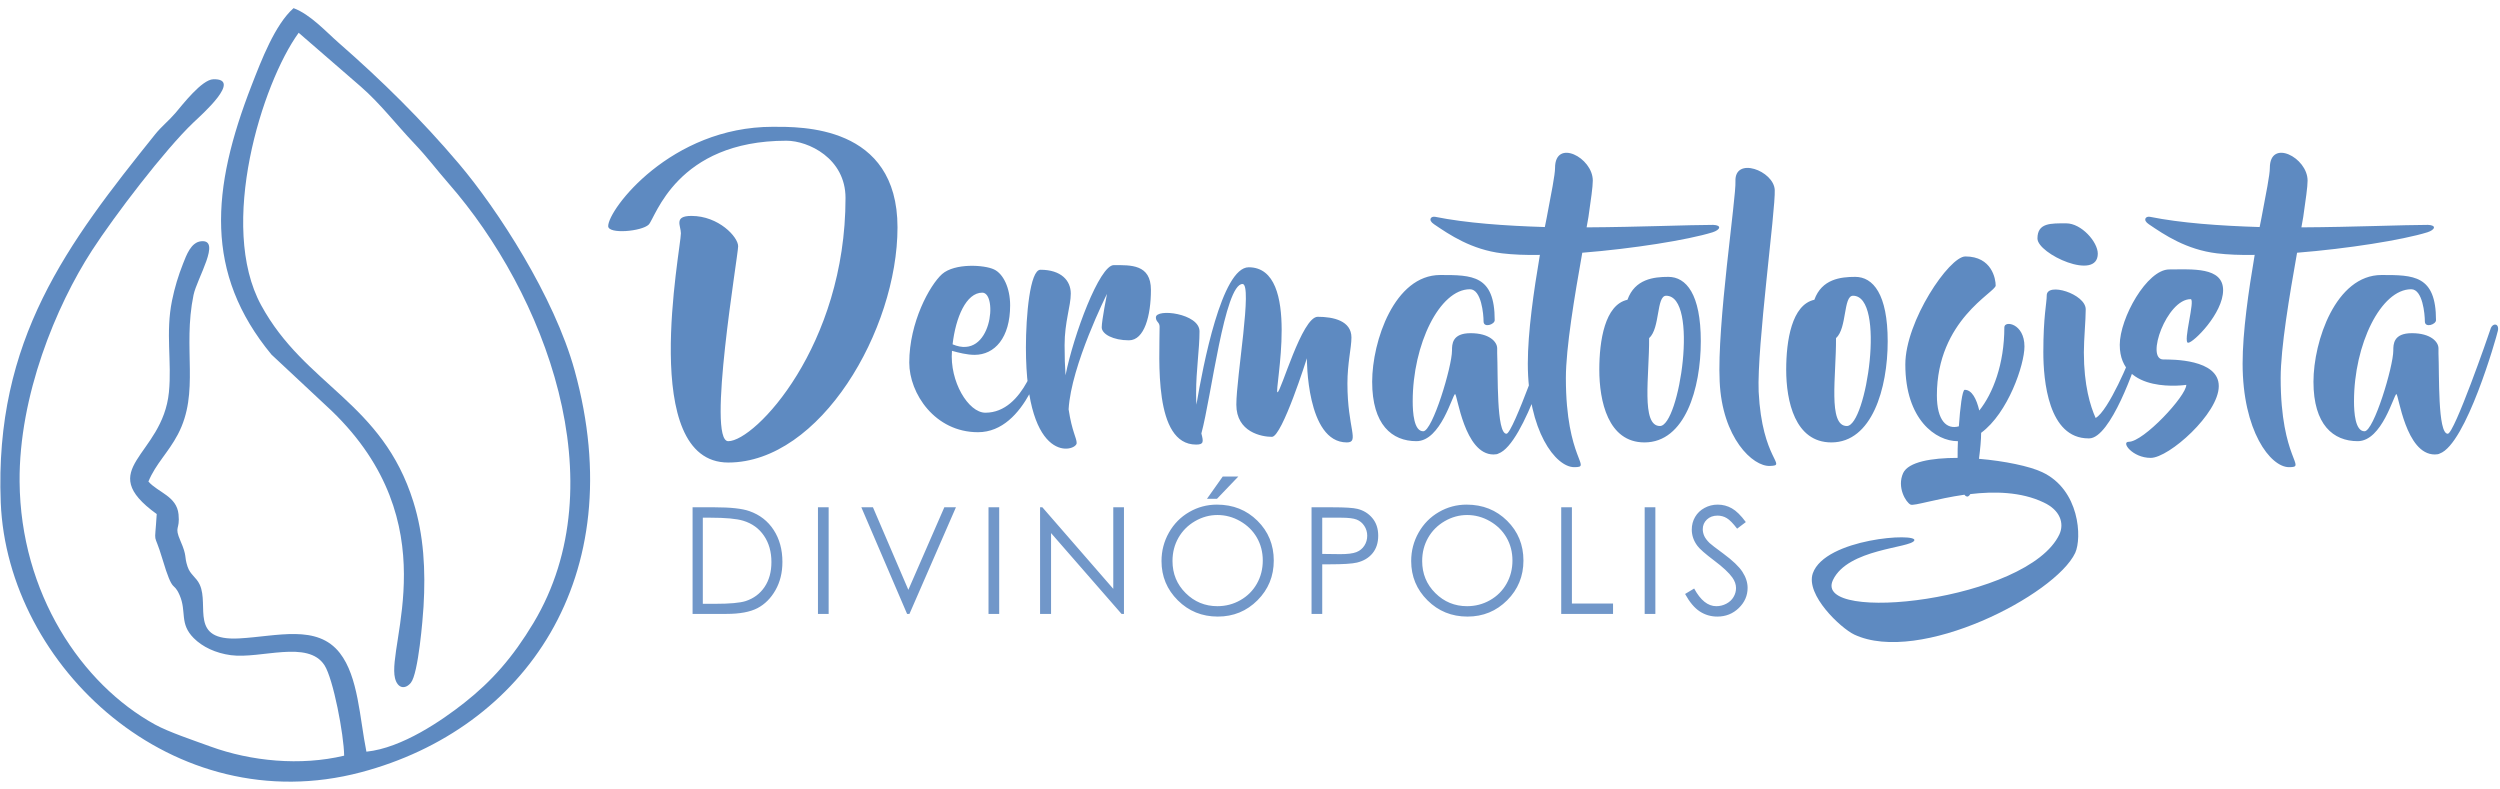
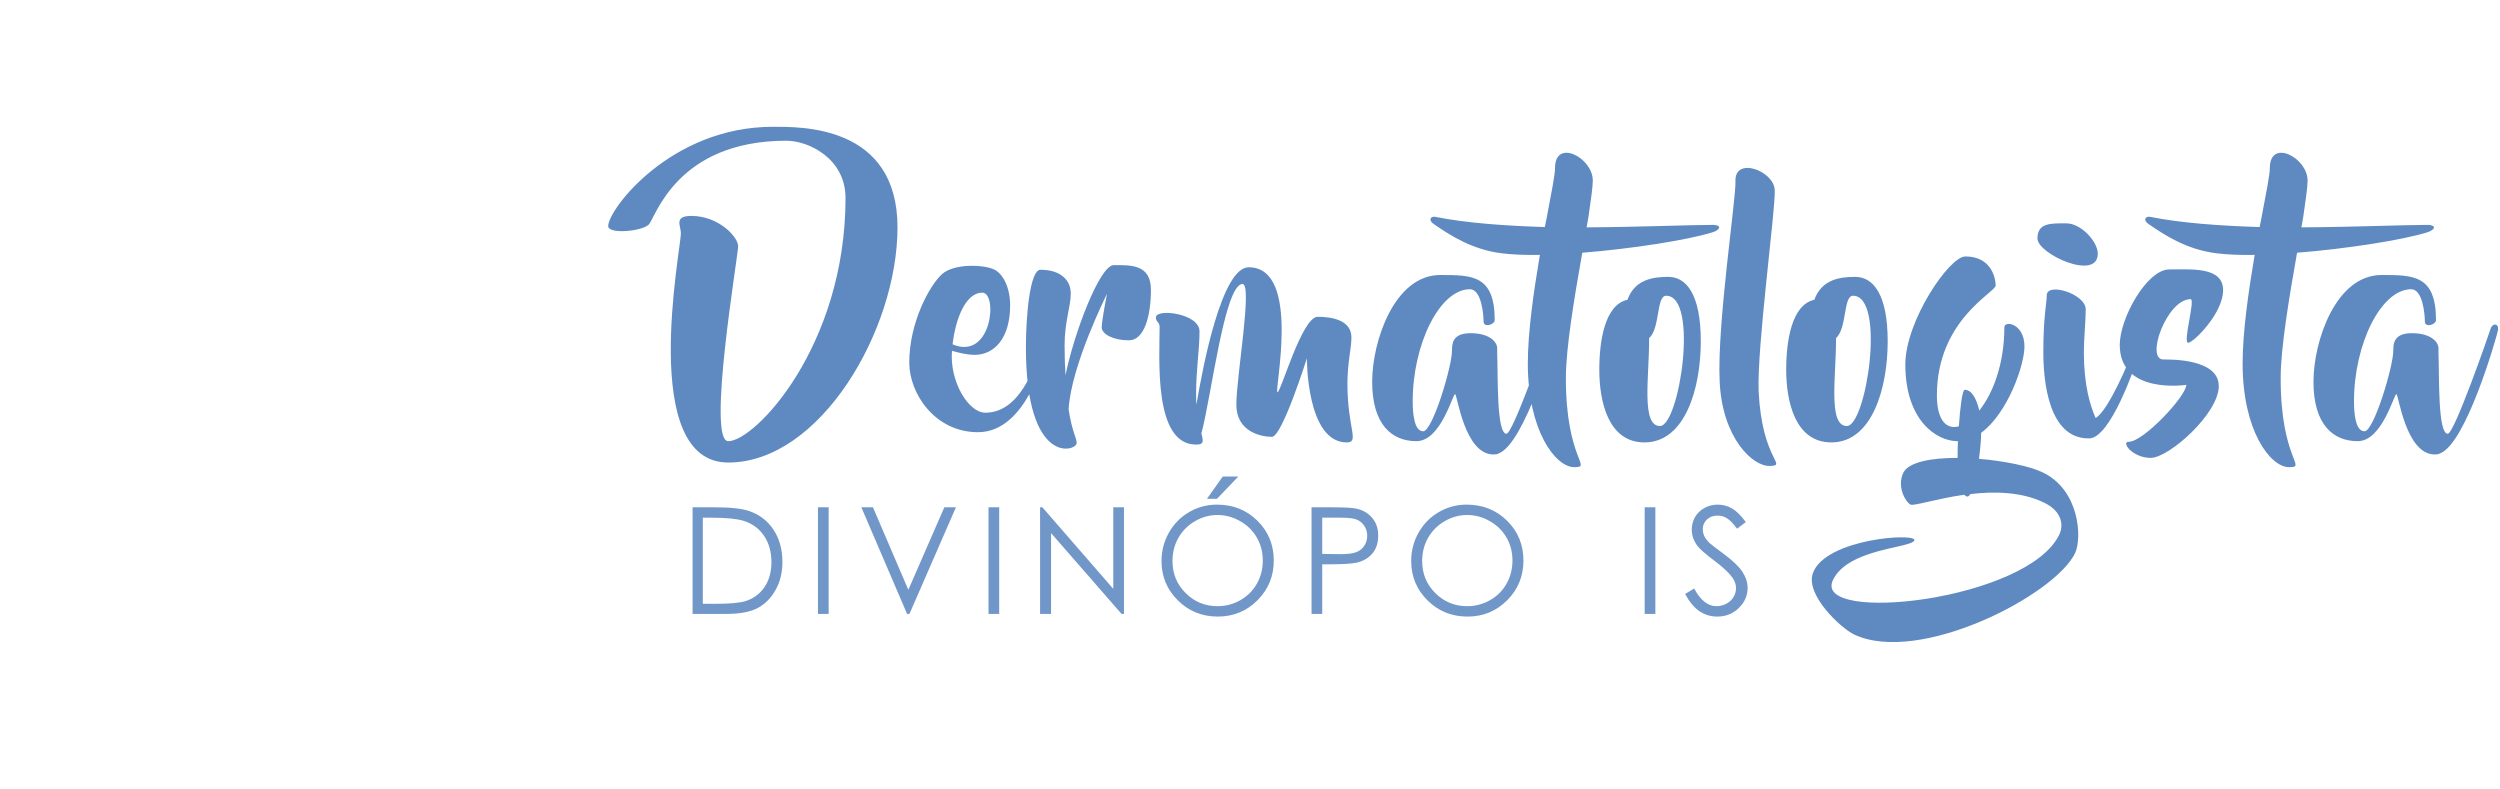
<svg xmlns="http://www.w3.org/2000/svg" xml:space="preserve" width="149mm" height="47mm" version="1.1" style="shape-rendering:geometricPrecision; text-rendering:geometricPrecision; image-rendering:optimizeQuality; fill-rule:evenodd; clip-rule:evenodd" viewBox="0 0 14900 4700">
  <defs>
    <style type="text/css">
   
    .fil0 {fill:#5E8AC1}
    .fil1 {fill:#5E8AC1;fill-rule:nonzero}
    .fil2 {fill:#7197C9;fill-rule:nonzero}
   
  </style>
  </defs>
  <g id="Camada_x0020_1">
    <g id="_2058473406576">
-       <path class="fil0" d="M1749.61 48.64c-111.17,98.12 -192.38,312.19 -249,457.51 -242.19,621.64 -283.11,1121.89 117.3,1607.16l358.31 334.82c695.31,670.05 328.32,1393.66 378.03,1593.82 15.2,61.18 60.23,69.05 94.49,27.3 44.66,-54.42 71.41,-384.47 75.53,-454.21 12.74,-215.72 2.02,-423.9 -60.54,-624.13 -186.01,-595.32 -645.34,-691.18 -907.28,-1171.79 -258.41,-474.14 4.12,-1321.08 223.63,-1623.75l369.38 320.04c116.57,101.41 210.44,224.87 318.54,338.66 82.32,86.65 132.39,155.62 205.52,239.25 571.91,653.88 1007.08,1784.43 505.76,2619.85 -123.46,205.73 -249.04,347.28 -412.71,476.19 -130.98,103.16 -370.39,269.11 -582.8,290.65 -40.6,-201.19 -47.88,-446.13 -158.42,-587.98 -134.8,-172.98 -372.83,-99.6 -599.74,-87.08 -300.65,16.58 -177.02,-194.26 -235.14,-320.33 -20.94,-45.44 -56.52,-58.37 -72.71,-107.62 -21.85,-66.47 -0.5,-56.9 -42.22,-153.07 -39.48,-91 -1.75,-61.81 -11.52,-158.69 -10.88,-107.88 -120.49,-128.97 -179.55,-195.07 43.7,-106.02 117.87,-171.66 175.52,-281.07 132.44,-251.35 26.99,-509.74 93.45,-831.09 20.4,-98.65 168.34,-333.11 44.86,-320.05 -60.24,6.37 -87.08,82.11 -107.61,134.16 -27.78,70.4 -49.09,139.44 -65.47,219.33 -39.4,192.2 -0.46,364.26 -18.51,546.26 -38.09,384.1 -450.99,452.87 -72.69,726.15 -12.66,207.88 -20.18,86.57 33.89,267.57 65.52,219.36 63.93,126.71 102.81,216.45 42.74,98.66 -2.96,167.8 83.67,255.12 52.35,52.76 131.68,90.06 221.84,101.95 177.49,23.42 459.11,-92.97 557.79,60.11 52.03,80.73 115.68,414.22 117.03,538.76 -260.39,62.2 -555.17,33.49 -795.91,-54.22 -102.03,-37.18 -249.67,-86.37 -331.65,-131.45 -437.87,-240.84 -801.47,-782.15 -806.8,-1447.49 -4.1,-510.49 215.96,-1045.63 432.25,-1379.13 131.37,-202.58 432.81,-599.19 605.49,-762.96 45.63,-43.28 292.73,-261.19 116.77,-256.16 -68.4,1.95 -183.41,151.46 -225.43,200.8 -39.71,46.64 -83.08,79.91 -121.26,127.49 -522.03,650.65 -958.74,1222.9 -920.14,2194.04 38.87,977.69 1027.74,1903.98 2146.73,1608.05 973.19,-257.36 1614.05,-1160.54 1273.62,-2394.7 -121.7,-441.2 -459.99,-960.68 -688.7,-1230.87 -221.86,-262.08 -458.49,-495.54 -717.67,-722.1 -76.16,-66.58 -168.56,-169.32 -268.74,-206.48z" />
      <g>
        <path class="fil1" d="M4058.15 1390.12c0,94.05 -254.51,1366.57 282.16,1366.57 547.74,0 1008.8,-789.33 1008.8,-1401.61 0,-612.29 -579.09,-599.38 -743.23,-599.38 -608.59,0 -981.13,492.41 -981.13,592 0,49.79 201.02,31.35 241.6,-9.22 40.57,-40.57 164.13,-499.79 820.68,-499.79 130.94,0 352.25,105.12 352.25,341.19 0,881.54 -538.52,1449.56 -698.97,1449.56 -129.09,0 59.02,-1106.54 59.02,-1161.86 0,-55.33 -116.19,-180.74 -278.48,-180.74 -106.96,0 -62.7,59.02 -62.7,103.28zm2142.99 680.52c-11.07,31.35 -94.06,389.13 -328.27,389.13 -101.44,0 -213.93,-186.27 -199.18,-368.85 38.73,11.07 90.37,23.98 134.63,23.98 119.87,0 212.08,-101.43 212.08,-295.08 0,-103.27 -40.57,-188.11 -95.9,-213.93 -57.17,-27.66 -234.21,-38.73 -309.83,27.67 -73.77,66.39 -195.48,287.7 -195.48,527.45 0,184.42 153.07,414.95 409.41,414.95 289.55,0 396.51,-451.84 409.42,-488.72 12.91,-38.73 -23.97,-51.64 -36.88,-16.6zm-346.72 -326.43c94.06,0 57.18,407.57 -177.04,307.99 18.44,-160.45 81.14,-307.99 177.04,-307.99zm783.8 -164.14c-84.84,0 -239.75,414.95 -287.7,656.55 -3.69,-51.64 -5.53,-110.65 -5.53,-178.89 0,-140.16 36.88,-232.37 36.88,-307.99 0,-77.46 -57.17,-142 -180.73,-142 -62.71,0 -86.68,274.79 -86.68,462.9 0,711.87 302.45,619.66 302.45,569.87 0,-31.36 -27.66,-66.4 -47.95,-201.03 14.75,-261.88 228.69,-687.89 228.69,-687.89 0,0 -31.36,158.6 -31.36,199.17 0,40.58 68.24,77.46 162.3,77.46 92.21,0 130.94,-147.54 130.94,-300.61 0,-153.07 -119.88,-147.54 -221.31,-147.54zm1392.39 706.34c0,-121.72 23.98,-213.93 23.98,-274.79 0,-99.59 -106.97,-123.56 -201.02,-123.56 -94.06,0 -219.47,449.99 -239.75,449.99 -22.13,0 145.69,-745.07 -171.52,-745.07 -160.44,0 -272.94,588.31 -311.67,818.84 -1.85,-20.29 -1.85,-44.26 -1.85,-71.92 0,-132.79 20.29,-258.2 20.29,-365.16 0,-106.97 -260.03,-138.32 -260.03,-82.99 0,27.66 22.13,27.66 22.13,55.32 0,191.8 -36.89,702.66 217.61,702.66 46.11,0 44.27,-16.6 31.36,-66.4 59.01,-215.77 138.31,-890.76 245.28,-890.76 60.86,0 -36.89,553.27 -36.89,719.25 0,164.14 151.23,191.8 212.09,191.8 60.86,0 208.4,-468.43 208.4,-468.43 0,0 -3.69,501.63 237.9,501.63 77.46,0 3.69,-82.99 3.69,-350.41zm1202.44 -324.58c-12.91,40.57 -215.78,623.35 -254.5,623.35 -60.86,0 -49.8,-354.09 -55.33,-479.5 0,-9.22 0,-18.44 0,-29.51 0,-38.73 -46.11,-90.37 -158.6,-90.37 -110.66,0 -110.66,66.4 -110.66,103.28 0,95.9 -116.19,481.34 -171.51,481.34 -55.33,0 -62.71,-110.65 -62.71,-178.89 0,-339.33 160.45,-667.61 341.19,-667.61 68.23,0 81.14,149.39 81.14,191.8 0,40.58 66.4,18.45 66.4,-7.37 0,-269.26 -134.63,-269.26 -324.59,-269.26 -272.95,0 -405.73,394.66 -405.73,636.26 0,256.35 118.03,354.09 263.72,354.09 145.7,0 215.78,-280.32 230.53,-280.32 12.91,0 55.33,359.62 228.69,359.62 12.91,0 23.97,-1.84 29.51,-5.53 156.76,-55.33 337.49,-689.74 346.71,-732.16 9.22,-46.11 -33.2,-47.95 -44.26,-9.22zm977.44 -621.51c-143.85,0 -437.08,12.91 -754.29,14.76l11.06 -62.71c14.76,-103.27 25.82,-178.89 25.82,-215.77 0,-138.32 -224.99,-252.66 -224.99,-75.62 0,40.58 -22.13,151.23 -49.8,296.93l-11.06 55.32c-237.91,-7.37 -470.28,-23.97 -652.86,-60.86 -25.82,-5.53 -46.1,18.45 -7.38,44.26 92.22,62.71 223.16,151.23 405.73,173.36 62.71,7.38 140.17,11.07 225,9.22 -36.88,217.62 -71.92,459.22 -71.92,647.33 0,402.04 165.98,617.82 276.63,617.82 110.65,0 -49.79,-40.58 -49.79,-531.14 0,-180.74 51.63,-486.88 97.74,-746.92 300.61,-23.97 627.04,-75.61 776.42,-121.72 46.11,-14.75 57.17,-42.41 3.69,-44.26zm-267.42 309.83c-86.68,0 -199.18,12.91 -243.44,136.48 -134.63,29.5 -167.82,243.44 -167.82,416.79 0,186.27 51.64,433.4 269.26,433.4 241.59,0 335.65,-320.9 335.65,-603.07 0,-280.32 -86.68,-383.6 -193.65,-383.6zm-49.79 888.92c-114.34,0 -62.71,-300.61 -64.55,-523.76 66.39,-59.01 42.42,-252.66 101.43,-252.66 197.33,0 79.3,776.42 -36.88,776.42zm449.99 -1458.78c5.54,90.36 -110.65,855.72 -94.05,1193.21 14.75,335.65 197.33,509.01 300.61,503.48 105.12,-3.69 -47.95,-33.2 -68.24,-442.62 -11.06,-267.41 101.43,-1086.25 95.9,-1202.43 -5.53,-114.35 -239.75,-201.03 -234.22,-51.64zm713.72 569.86c-86.68,0 -199.18,12.91 -243.44,136.48 -134.63,29.5 -167.82,243.44 -167.82,416.79 0,186.27 51.64,433.4 269.26,433.4 241.59,0 335.65,-320.9 335.65,-603.07 0,-280.32 -86.68,-383.6 -193.65,-383.6zm-49.79 888.92c-114.34,0 -62.71,-300.61 -64.55,-523.76 66.39,-59.01 42.42,-252.66 101.43,-252.66 197.33,0 79.3,776.42 -36.88,776.42zm1163.71 274.79c-73.77,-35.04 -223.15,-66.39 -376.22,-79.3 7.38,-56.25 12.91,-114.34 12.91,-154.91 160.45,-118.03 258.19,-405.73 258.19,-514.54 0,-138.32 -119.87,-156.76 -119.87,-114.35 0,219.47 -68.24,394.67 -149.39,496.1 -16.6,-70.08 -44.26,-123.56 -86.68,-123.56 -14.75,0 -27.66,108.81 -35.04,217.62 -71.92,20.28 -130.94,-33.2 -130.94,-184.43 0,-449.99 350.41,-614.12 350.41,-654.7 0,-38.73 -22.13,-173.36 -180.74,-173.36 -95.9,0 -357.78,385.45 -357.78,643.64 0,330.12 182.58,457.37 311.68,457.37 0,0 1.84,0 1.84,0 -1.84,33.81 -1.84,63.93 -1.84,88.22 0,3.99 0,7.68 0,11.37 -156.76,0 -293.24,23.97 -324.59,90.37 -38.73,84.83 16.6,175.2 44.26,188.11 20.29,9.22 153.07,-35.04 320.9,-59.02 5.53,7.38 11.06,11.07 18.44,11.07 3.69,0 11.07,-5.54 16.6,-14.76 140.16,-16.59 302.45,-14.75 437.08,49.8 99.59,46.1 123.57,125.41 94.06,189.95 -186.27,396.51 -1473.54,536.67 -1349.98,272.95 88.52,-188.11 462.9,-189.96 485.03,-236.06 22.13,-47.95 -531.13,-12.91 -604.9,195.49 -44.26,129.09 165.98,326.42 247.12,365.15 389.14,182.58 1198.75,-236.06 1316.78,-486.87 40.58,-88.53 27.67,-376.23 -197.33,-481.35zm331.96 -1302.02c0,-70.08 -97.74,-180.74 -188.11,-180.74 -92.21,0 -171.51,-3.69 -171.51,90.37 0,92.21 359.62,256.35 359.62,90.37zm208.4 575.4c-12.91,47.95 -145.69,363.31 -221.31,403.88 -31.35,-70.08 -70.08,-193.64 -70.08,-390.97 0,-79.31 11.07,-189.96 11.07,-256.35 0,-92.21 -232.38,-164.14 -232.38,-82.99 0,46.1 -20.28,123.56 -20.28,337.49 0,169.67 29.51,514.54 269.26,514.54 1.84,0 1.84,0 3.68,0 0,0 0,0 0,0 127.26,0 278.48,-435.24 300.61,-521.92 7.38,-29.5 -27.66,-49.79 -40.57,-3.68zm-77.46 -31.36c0,298.77 396.51,237.91 396.51,237.91 0,66.39 -254.5,339.34 -343.02,339.34 -47.95,0 22.13,95.9 130.94,95.9 108.81,0 405.73,-263.73 405.73,-427.86 0,-162.3 -282.17,-158.61 -330.12,-158.61 -108.81,0 20.29,-359.62 162.29,-359.62 29.51,0 -47.95,260.03 -14.75,260.03 31.35,0 208.4,-175.2 208.4,-313.51 0,-140.17 -186.27,-123.57 -320.9,-123.57 -132.78,0 -295.08,289.55 -295.08,449.99zm1836.86 -715.56c-143.85,0 -437.08,12.91 -754.29,14.76l11.06 -62.71c14.76,-103.27 25.82,-178.89 25.82,-215.77 0,-138.32 -224.99,-252.66 -224.99,-75.62 0,40.58 -22.13,151.23 -49.8,296.93l-11.06 55.32c-237.91,-7.37 -470.28,-23.97 -652.86,-60.86 -25.82,-5.53 -46.1,18.45 -7.38,44.26 92.22,62.71 223.16,151.23 405.73,173.36 62.71,7.38 140.17,11.07 225,9.22 -36.88,217.62 -71.92,459.22 -71.92,647.33 0,402.04 165.98,617.82 276.63,617.82 110.65,0 -49.79,-40.58 -49.79,-531.14 0,-180.74 51.63,-486.88 97.74,-746.92 300.61,-23.97 627.04,-75.61 776.42,-121.72 46.11,-14.75 57.17,-42.41 3.69,-44.26zm372.53 621.51c-12.91,40.57 -215.78,623.35 -254.5,623.35 -60.86,0 -49.8,-354.09 -55.33,-479.5 0,-9.22 0,-18.44 0,-29.51 0,-38.73 -46.11,-90.37 -158.6,-90.37 -110.66,0 -110.66,66.4 -110.66,103.28 0,95.9 -116.19,481.34 -171.51,481.34 -55.33,0 -62.71,-110.65 -62.71,-178.89 0,-339.33 160.45,-667.61 341.19,-667.61 68.23,0 81.14,149.39 81.14,191.8 0,40.58 66.4,18.45 66.4,-7.37 0,-269.26 -134.63,-269.26 -324.59,-269.26 -272.95,0 -405.73,394.66 -405.73,636.26 0,256.35 118.03,354.09 263.72,354.09 145.7,0 215.78,-280.32 230.53,-280.32 12.91,0 55.33,359.62 228.69,359.62 12.91,0 23.97,-1.84 29.51,-5.53 156.76,-55.33 337.49,-689.74 346.71,-732.16 9.22,-46.11 -33.2,-47.95 -44.26,-9.22z" />
-         <path class="fil2" d="M4127.77 3658.87l0 -635.41 131.86 0c94.99,0 164.02,7.67 206.94,22.86 61.65,21.69 109.88,59 144.54,112.39 34.66,53.25 52.07,116.67 52.07,190.42 0,63.72 -13.72,119.62 -41.3,168 -27.43,48.38 -63.27,84.22 -107.08,107.23 -43.95,23.01 -105.61,34.51 -184.81,34.51l-202.22 0zm61.07 -60.18l73.3 0c87.61,0 148.23,-5.46 182.16,-16.37 47.64,-15.63 85.25,-43.51 112.54,-83.92 27.28,-40.57 40.85,-89.98 40.85,-148.38 0,-61.21 -14.75,-113.72 -44.39,-157.09 -29.5,-43.51 -70.8,-73.3 -123.61,-89.38 -39.67,-12.09 -105.01,-18.14 -196.02,-18.14l-44.83 0 0 513.28zm686.2 -575.23l63.72 0 0 635.41 -63.72 0 0 -635.41zm258.61 0l69.18 0 210.92 491.9 214.45 -491.9 69.18 0 -277 635.41 -14.16 0 -272.57 -635.41zm757.89 0l63.72 0 0 635.41 -63.72 0 0 -635.41zm307.29 635.41l0 -635.41 13.71 0 422.58 486 0 -486 63.72 0 0 635.41 -14.46 0 -420.06 -481.72 0 481.72 -65.49 0zm1054.2 -651.34c96.16,0 176.7,32.16 241.45,96.32 64.75,64.16 97.2,143.21 97.2,237.02 0,93.07 -32.31,171.98 -96.91,236.73 -64.75,64.75 -143.51,97.2 -236.58,97.2 -94.1,0 -173.6,-32.3 -238.35,-96.76 -64.75,-64.45 -97.2,-142.48 -97.2,-234.07 0,-61.06 14.75,-117.56 44.25,-169.77 29.5,-52.06 69.76,-92.92 120.8,-122.42 50.88,-29.5 106.04,-44.25 165.34,-44.25zm2.8 61.95c-46.9,0 -91.45,12.24 -133.63,36.73 -42.04,24.48 -74.93,57.37 -98.68,98.82 -23.59,41.59 -35.39,87.76 -35.39,138.79 0,75.37 26.1,139.09 78.46,191.01 52.36,52.06 115.49,78.02 189.24,78.02 49.41,0 94.99,-11.95 136.87,-35.84 42.04,-23.89 74.78,-56.64 98.24,-98.08 23.45,-41.45 35.25,-87.47 35.25,-138.21 0,-50.44 -11.8,-96.02 -35.25,-136.72 -23.46,-40.71 -56.64,-73.31 -99.27,-97.79 -42.62,-24.49 -87.9,-36.73 -135.84,-36.73zm31.56 -229.21l92.78 0 -127.14 132.75 -59.59 0 93.95 -132.75zm529.42 183.19l126.7 0c72.57,0 121.68,3.1 147.05,9.44 36.29,9 65.93,27.29 88.94,55.16 23.16,27.73 34.66,62.69 34.66,104.73 0,42.33 -11.21,77.14 -33.77,104.72 -22.42,27.43 -53.4,45.87 -92.78,55.46 -28.91,6.93 -82.74,10.32 -161.65,10.32l-45.43 0 0 295.58 -63.72 0 0 -635.41zm63.72 61.95l0 215.93 107.67 1.33c43.51,0 75.37,-3.98 95.58,-11.95 20.21,-7.96 36.13,-20.65 47.64,-38.35 11.5,-17.7 17.26,-37.61 17.26,-59.44 0,-21.24 -5.76,-40.85 -17.26,-58.55 -11.51,-17.7 -26.84,-30.24 -45.72,-37.76 -18.88,-7.52 -49.71,-11.21 -92.78,-11.21l-112.39 0zm860.54 -77.88c96.16,0 176.7,32.16 241.45,96.32 64.75,64.16 97.2,143.21 97.2,237.02 0,93.07 -32.31,171.98 -96.91,236.73 -64.75,64.75 -143.51,97.2 -236.58,97.2 -94.1,0 -173.6,-32.3 -238.35,-96.76 -64.75,-64.45 -97.2,-142.48 -97.2,-234.07 0,-61.06 14.75,-117.56 44.25,-169.77 29.5,-52.06 69.76,-92.92 120.8,-122.42 50.88,-29.5 106.04,-44.25 165.34,-44.25zm2.8 61.95c-46.9,0 -91.45,12.24 -133.63,36.73 -42.04,24.48 -74.93,57.37 -98.68,98.82 -23.59,41.59 -35.39,87.76 -35.39,138.79 0,75.37 26.1,139.09 78.46,191.01 52.36,52.06 115.49,78.02 189.24,78.02 49.41,0 94.99,-11.95 136.87,-35.84 42.04,-23.89 74.78,-56.64 98.24,-98.08 23.45,-41.45 35.25,-87.47 35.25,-138.21 0,-50.44 -11.8,-96.02 -35.25,-136.72 -23.46,-40.71 -56.64,-73.31 -99.27,-97.79 -42.62,-24.49 -87.9,-36.73 -135.84,-36.73zm560.98 -46.02l63.72 0 0 573.46 245.14 0 0 61.95 -308.86 0 0 -635.41zm497.41 0l63.72 0 0 635.41 -63.72 0 0 -635.41zm240.91 516.53l53.99 -32.45c38.05,70.21 82.01,105.31 131.86,105.31 21.39,0 41.44,-5.01 60.18,-14.9 18.73,-9.88 33.04,-23.3 42.77,-39.97 9.88,-16.66 14.75,-34.36 14.75,-53.09 0,-21.24 -7.23,-42.04 -21.68,-62.54 -19.91,-28.17 -56.2,-62.25 -109.15,-101.92 -53.1,-40.12 -86.14,-69.03 -99.12,-86.88 -22.56,-29.94 -33.77,-62.39 -33.77,-97.2 0,-27.58 6.64,-52.8 19.91,-75.51 13.27,-22.72 32.01,-40.56 56.2,-53.69 24.18,-13.13 50.29,-19.62 78.61,-19.62 30.09,0 58.26,7.38 84.37,22.27 26.1,14.75 53.83,42.04 83.04,81.72l-51.92 39.38c-24.04,-31.71 -44.54,-52.66 -61.51,-62.69 -16.96,-10.18 -35.4,-15.19 -55.31,-15.19 -25.81,0 -46.9,7.82 -63.27,23.3 -16.37,15.64 -24.63,34.67 -24.63,57.53 0,13.71 2.95,27.14 8.7,40.12 5.75,12.98 16.37,26.99 31.71,42.33 8.26,7.96 35.84,29.2 82.45,63.42 55.16,40.71 93.07,76.84 113.57,108.41 20.5,31.71 30.83,63.57 30.83,95.58 0,46.01 -17.55,86.13 -52.51,120.06 -35.11,34.07 -77.73,51.03 -127.88,51.03 -38.64,0 -73.75,-10.33 -105.16,-30.97 -31.42,-20.65 -60.48,-55.32 -87.03,-103.84z" />
+         <path class="fil2" d="M4127.77 3658.87l0 -635.41 131.86 0c94.99,0 164.02,7.67 206.94,22.86 61.65,21.69 109.88,59 144.54,112.39 34.66,53.25 52.07,116.67 52.07,190.42 0,63.72 -13.72,119.62 -41.3,168 -27.43,48.38 -63.27,84.22 -107.08,107.23 -43.95,23.01 -105.61,34.51 -184.81,34.51l-202.22 0zm61.07 -60.18l73.3 0c87.61,0 148.23,-5.46 182.16,-16.37 47.64,-15.63 85.25,-43.51 112.54,-83.92 27.28,-40.57 40.85,-89.98 40.85,-148.38 0,-61.21 -14.75,-113.72 -44.39,-157.09 -29.5,-43.51 -70.8,-73.3 -123.61,-89.38 -39.67,-12.09 -105.01,-18.14 -196.02,-18.14l-44.83 0 0 513.28zm686.2 -575.23l63.72 0 0 635.41 -63.72 0 0 -635.41zm258.61 0l69.18 0 210.92 491.9 214.45 -491.9 69.18 0 -277 635.41 -14.16 0 -272.57 -635.41zm757.89 0l63.72 0 0 635.41 -63.72 0 0 -635.41zm307.29 635.41l0 -635.41 13.71 0 422.58 486 0 -486 63.72 0 0 635.41 -14.46 0 -420.06 -481.72 0 481.72 -65.49 0zm1054.2 -651.34c96.16,0 176.7,32.16 241.45,96.32 64.75,64.16 97.2,143.21 97.2,237.02 0,93.07 -32.31,171.98 -96.91,236.73 -64.75,64.75 -143.51,97.2 -236.58,97.2 -94.1,0 -173.6,-32.3 -238.35,-96.76 -64.75,-64.45 -97.2,-142.48 -97.2,-234.07 0,-61.06 14.75,-117.56 44.25,-169.77 29.5,-52.06 69.76,-92.92 120.8,-122.42 50.88,-29.5 106.04,-44.25 165.34,-44.25zm2.8 61.95c-46.9,0 -91.45,12.24 -133.63,36.73 -42.04,24.48 -74.93,57.37 -98.68,98.82 -23.59,41.59 -35.39,87.76 -35.39,138.79 0,75.37 26.1,139.09 78.46,191.01 52.36,52.06 115.49,78.02 189.24,78.02 49.41,0 94.99,-11.95 136.87,-35.84 42.04,-23.89 74.78,-56.64 98.24,-98.08 23.45,-41.45 35.25,-87.47 35.25,-138.21 0,-50.44 -11.8,-96.02 -35.25,-136.72 -23.46,-40.71 -56.64,-73.31 -99.27,-97.79 -42.62,-24.49 -87.9,-36.73 -135.84,-36.73zm31.56 -229.21l92.78 0 -127.14 132.75 -59.59 0 93.95 -132.75zm529.42 183.19l126.7 0c72.57,0 121.68,3.1 147.05,9.44 36.29,9 65.93,27.29 88.94,55.16 23.16,27.73 34.66,62.69 34.66,104.73 0,42.33 -11.21,77.14 -33.77,104.72 -22.42,27.43 -53.4,45.87 -92.78,55.46 -28.91,6.93 -82.74,10.32 -161.65,10.32l-45.43 0 0 295.58 -63.72 0 0 -635.41zm63.72 61.95l0 215.93 107.67 1.33c43.51,0 75.37,-3.98 95.58,-11.95 20.21,-7.96 36.13,-20.65 47.64,-38.35 11.5,-17.7 17.26,-37.61 17.26,-59.44 0,-21.24 -5.76,-40.85 -17.26,-58.55 -11.51,-17.7 -26.84,-30.24 -45.72,-37.76 -18.88,-7.52 -49.71,-11.21 -92.78,-11.21l-112.39 0zm860.54 -77.88c96.16,0 176.7,32.16 241.45,96.32 64.75,64.16 97.2,143.21 97.2,237.02 0,93.07 -32.31,171.98 -96.91,236.73 -64.75,64.75 -143.51,97.2 -236.58,97.2 -94.1,0 -173.6,-32.3 -238.35,-96.76 -64.75,-64.45 -97.2,-142.48 -97.2,-234.07 0,-61.06 14.75,-117.56 44.25,-169.77 29.5,-52.06 69.76,-92.92 120.8,-122.42 50.88,-29.5 106.04,-44.25 165.34,-44.25zm2.8 61.95c-46.9,0 -91.45,12.24 -133.63,36.73 -42.04,24.48 -74.93,57.37 -98.68,98.82 -23.59,41.59 -35.39,87.76 -35.39,138.79 0,75.37 26.1,139.09 78.46,191.01 52.36,52.06 115.49,78.02 189.24,78.02 49.41,0 94.99,-11.95 136.87,-35.84 42.04,-23.89 74.78,-56.64 98.24,-98.08 23.45,-41.45 35.25,-87.47 35.25,-138.21 0,-50.44 -11.8,-96.02 -35.25,-136.72 -23.46,-40.71 -56.64,-73.31 -99.27,-97.79 -42.62,-24.49 -87.9,-36.73 -135.84,-36.73zm560.98 -46.02zm497.41 0l63.72 0 0 635.41 -63.72 0 0 -635.41zm240.91 516.53l53.99 -32.45c38.05,70.21 82.01,105.31 131.86,105.31 21.39,0 41.44,-5.01 60.18,-14.9 18.73,-9.88 33.04,-23.3 42.77,-39.97 9.88,-16.66 14.75,-34.36 14.75,-53.09 0,-21.24 -7.23,-42.04 -21.68,-62.54 -19.91,-28.17 -56.2,-62.25 -109.15,-101.92 -53.1,-40.12 -86.14,-69.03 -99.12,-86.88 -22.56,-29.94 -33.77,-62.39 -33.77,-97.2 0,-27.58 6.64,-52.8 19.91,-75.51 13.27,-22.72 32.01,-40.56 56.2,-53.69 24.18,-13.13 50.29,-19.62 78.61,-19.62 30.09,0 58.26,7.38 84.37,22.27 26.1,14.75 53.83,42.04 83.04,81.72l-51.92 39.38c-24.04,-31.71 -44.54,-52.66 -61.51,-62.69 -16.96,-10.18 -35.4,-15.19 -55.31,-15.19 -25.81,0 -46.9,7.82 -63.27,23.3 -16.37,15.64 -24.63,34.67 -24.63,57.53 0,13.71 2.95,27.14 8.7,40.12 5.75,12.98 16.37,26.99 31.71,42.33 8.26,7.96 35.84,29.2 82.45,63.42 55.16,40.71 93.07,76.84 113.57,108.41 20.5,31.71 30.83,63.57 30.83,95.58 0,46.01 -17.55,86.13 -52.51,120.06 -35.11,34.07 -77.73,51.03 -127.88,51.03 -38.64,0 -73.75,-10.33 -105.16,-30.97 -31.42,-20.65 -60.48,-55.32 -87.03,-103.84z" />
      </g>
    </g>
  </g>
</svg>